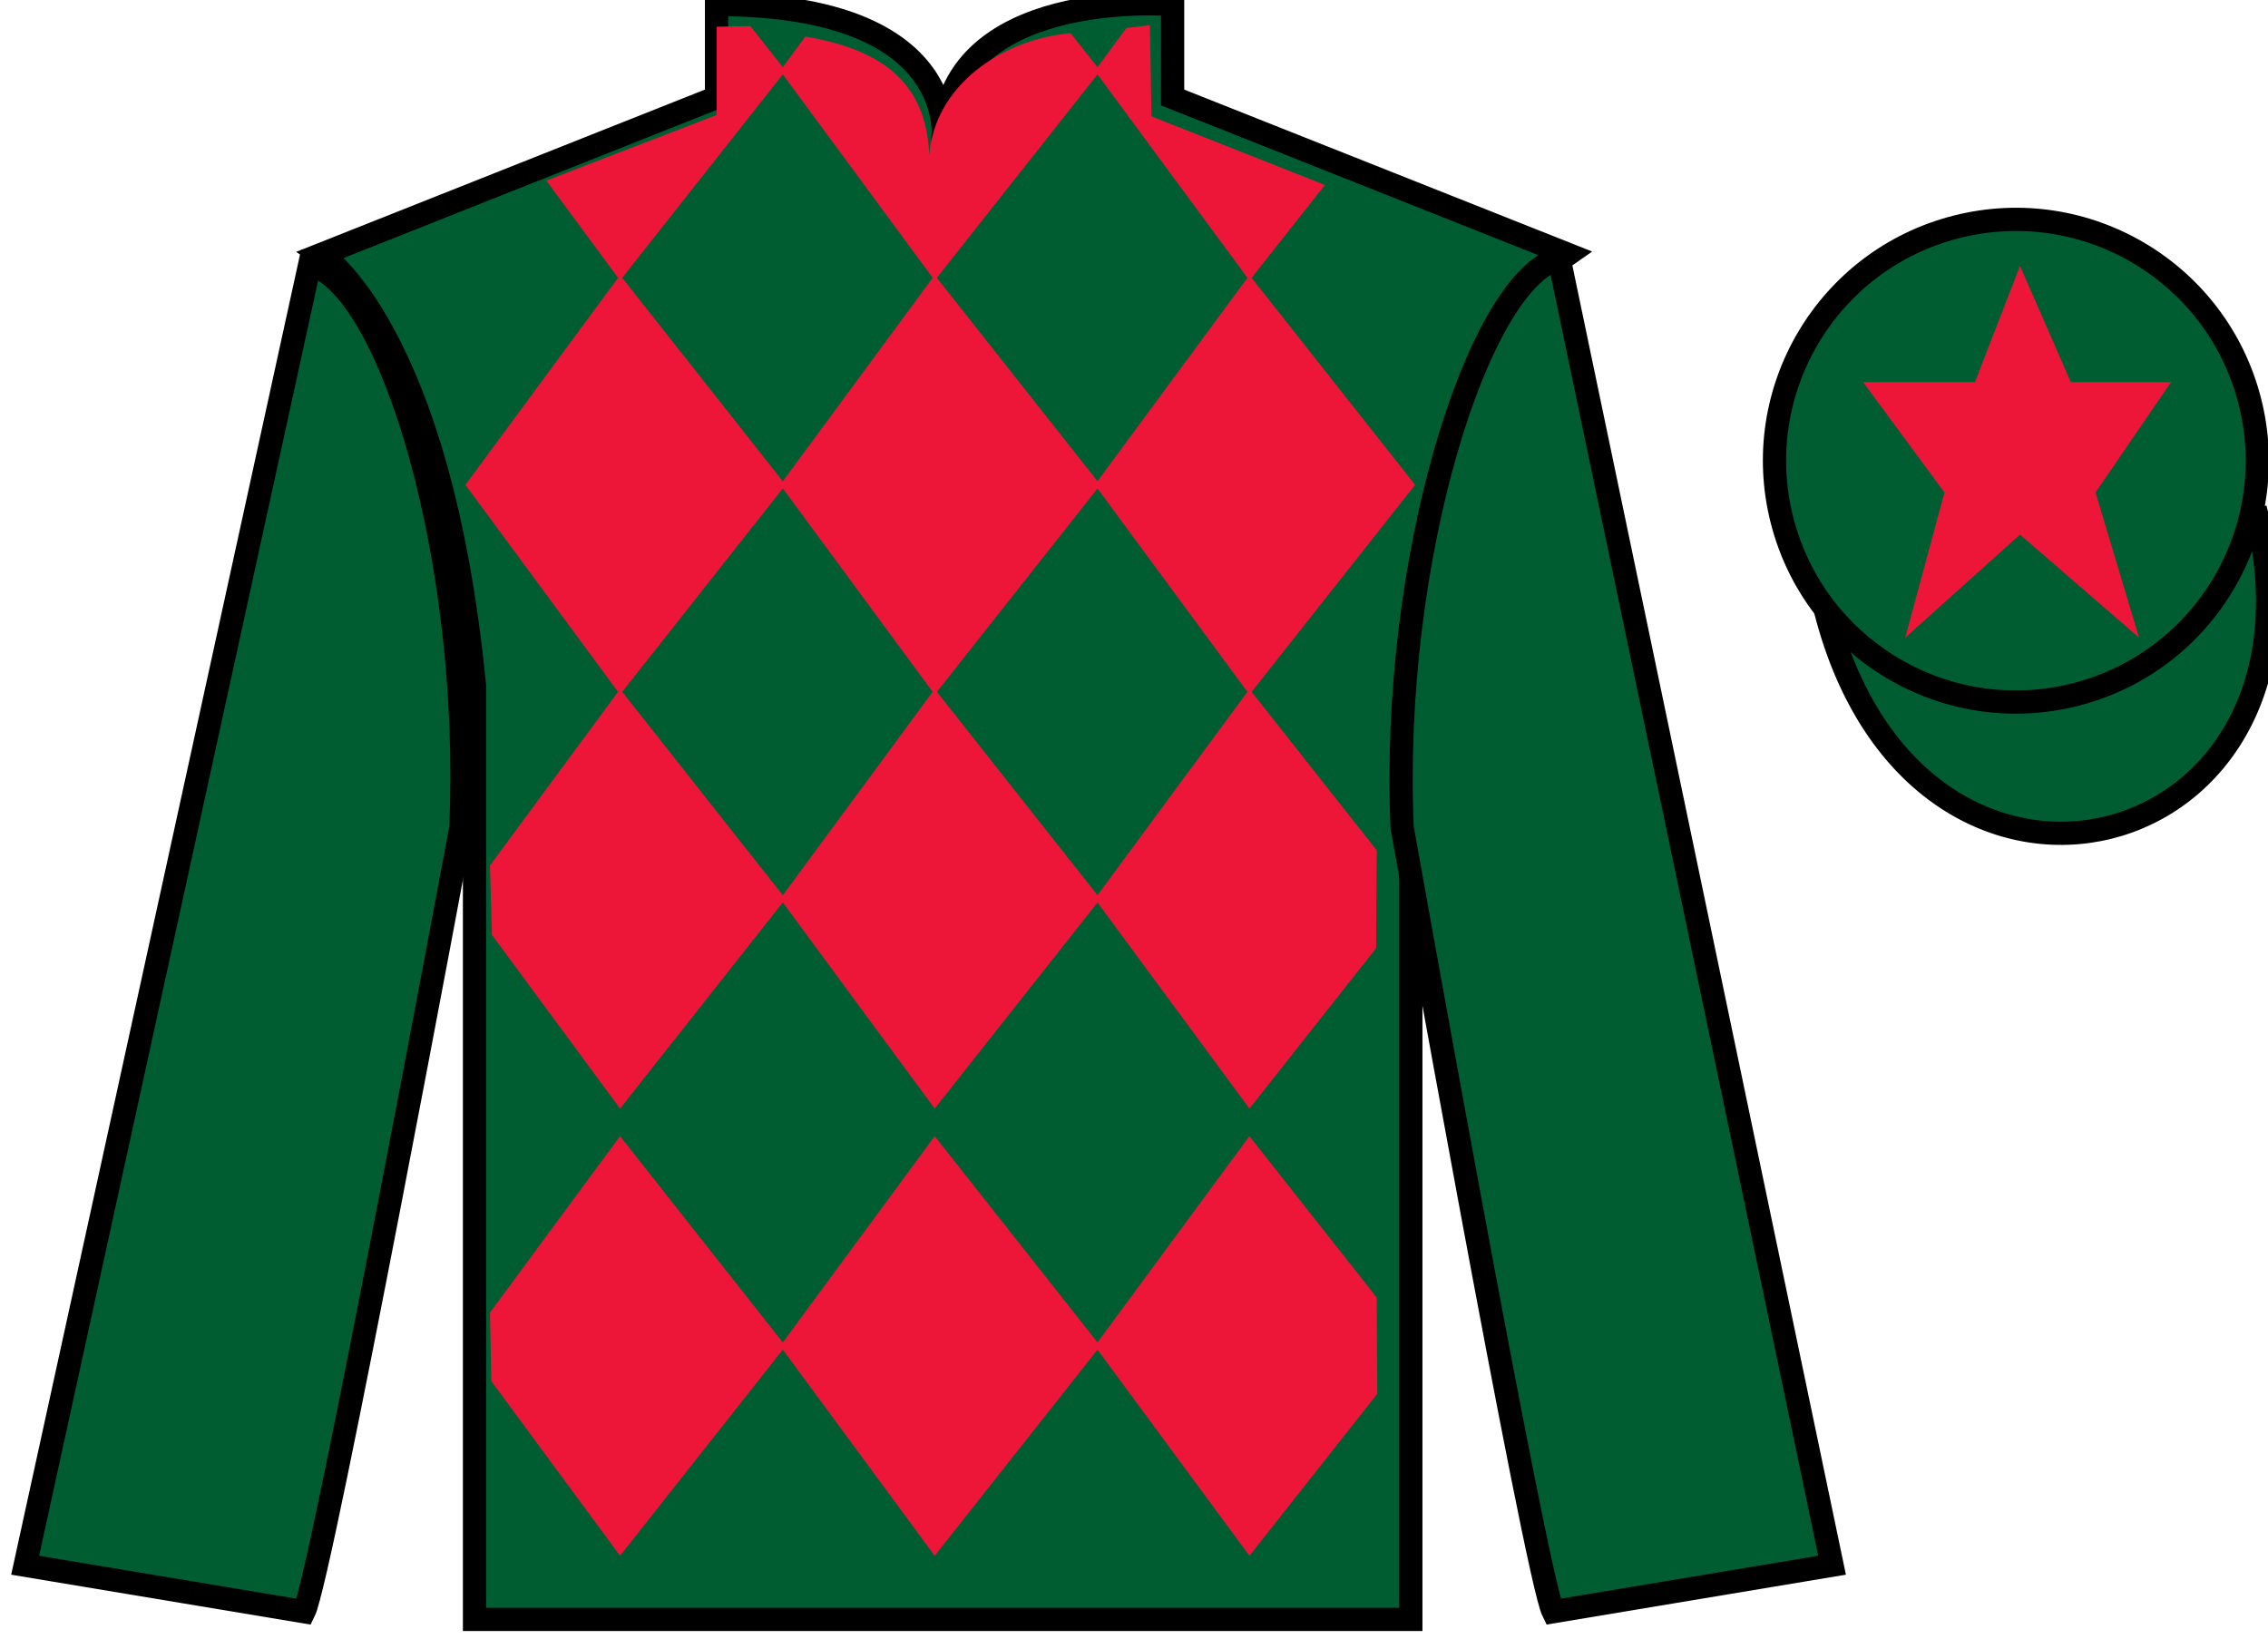
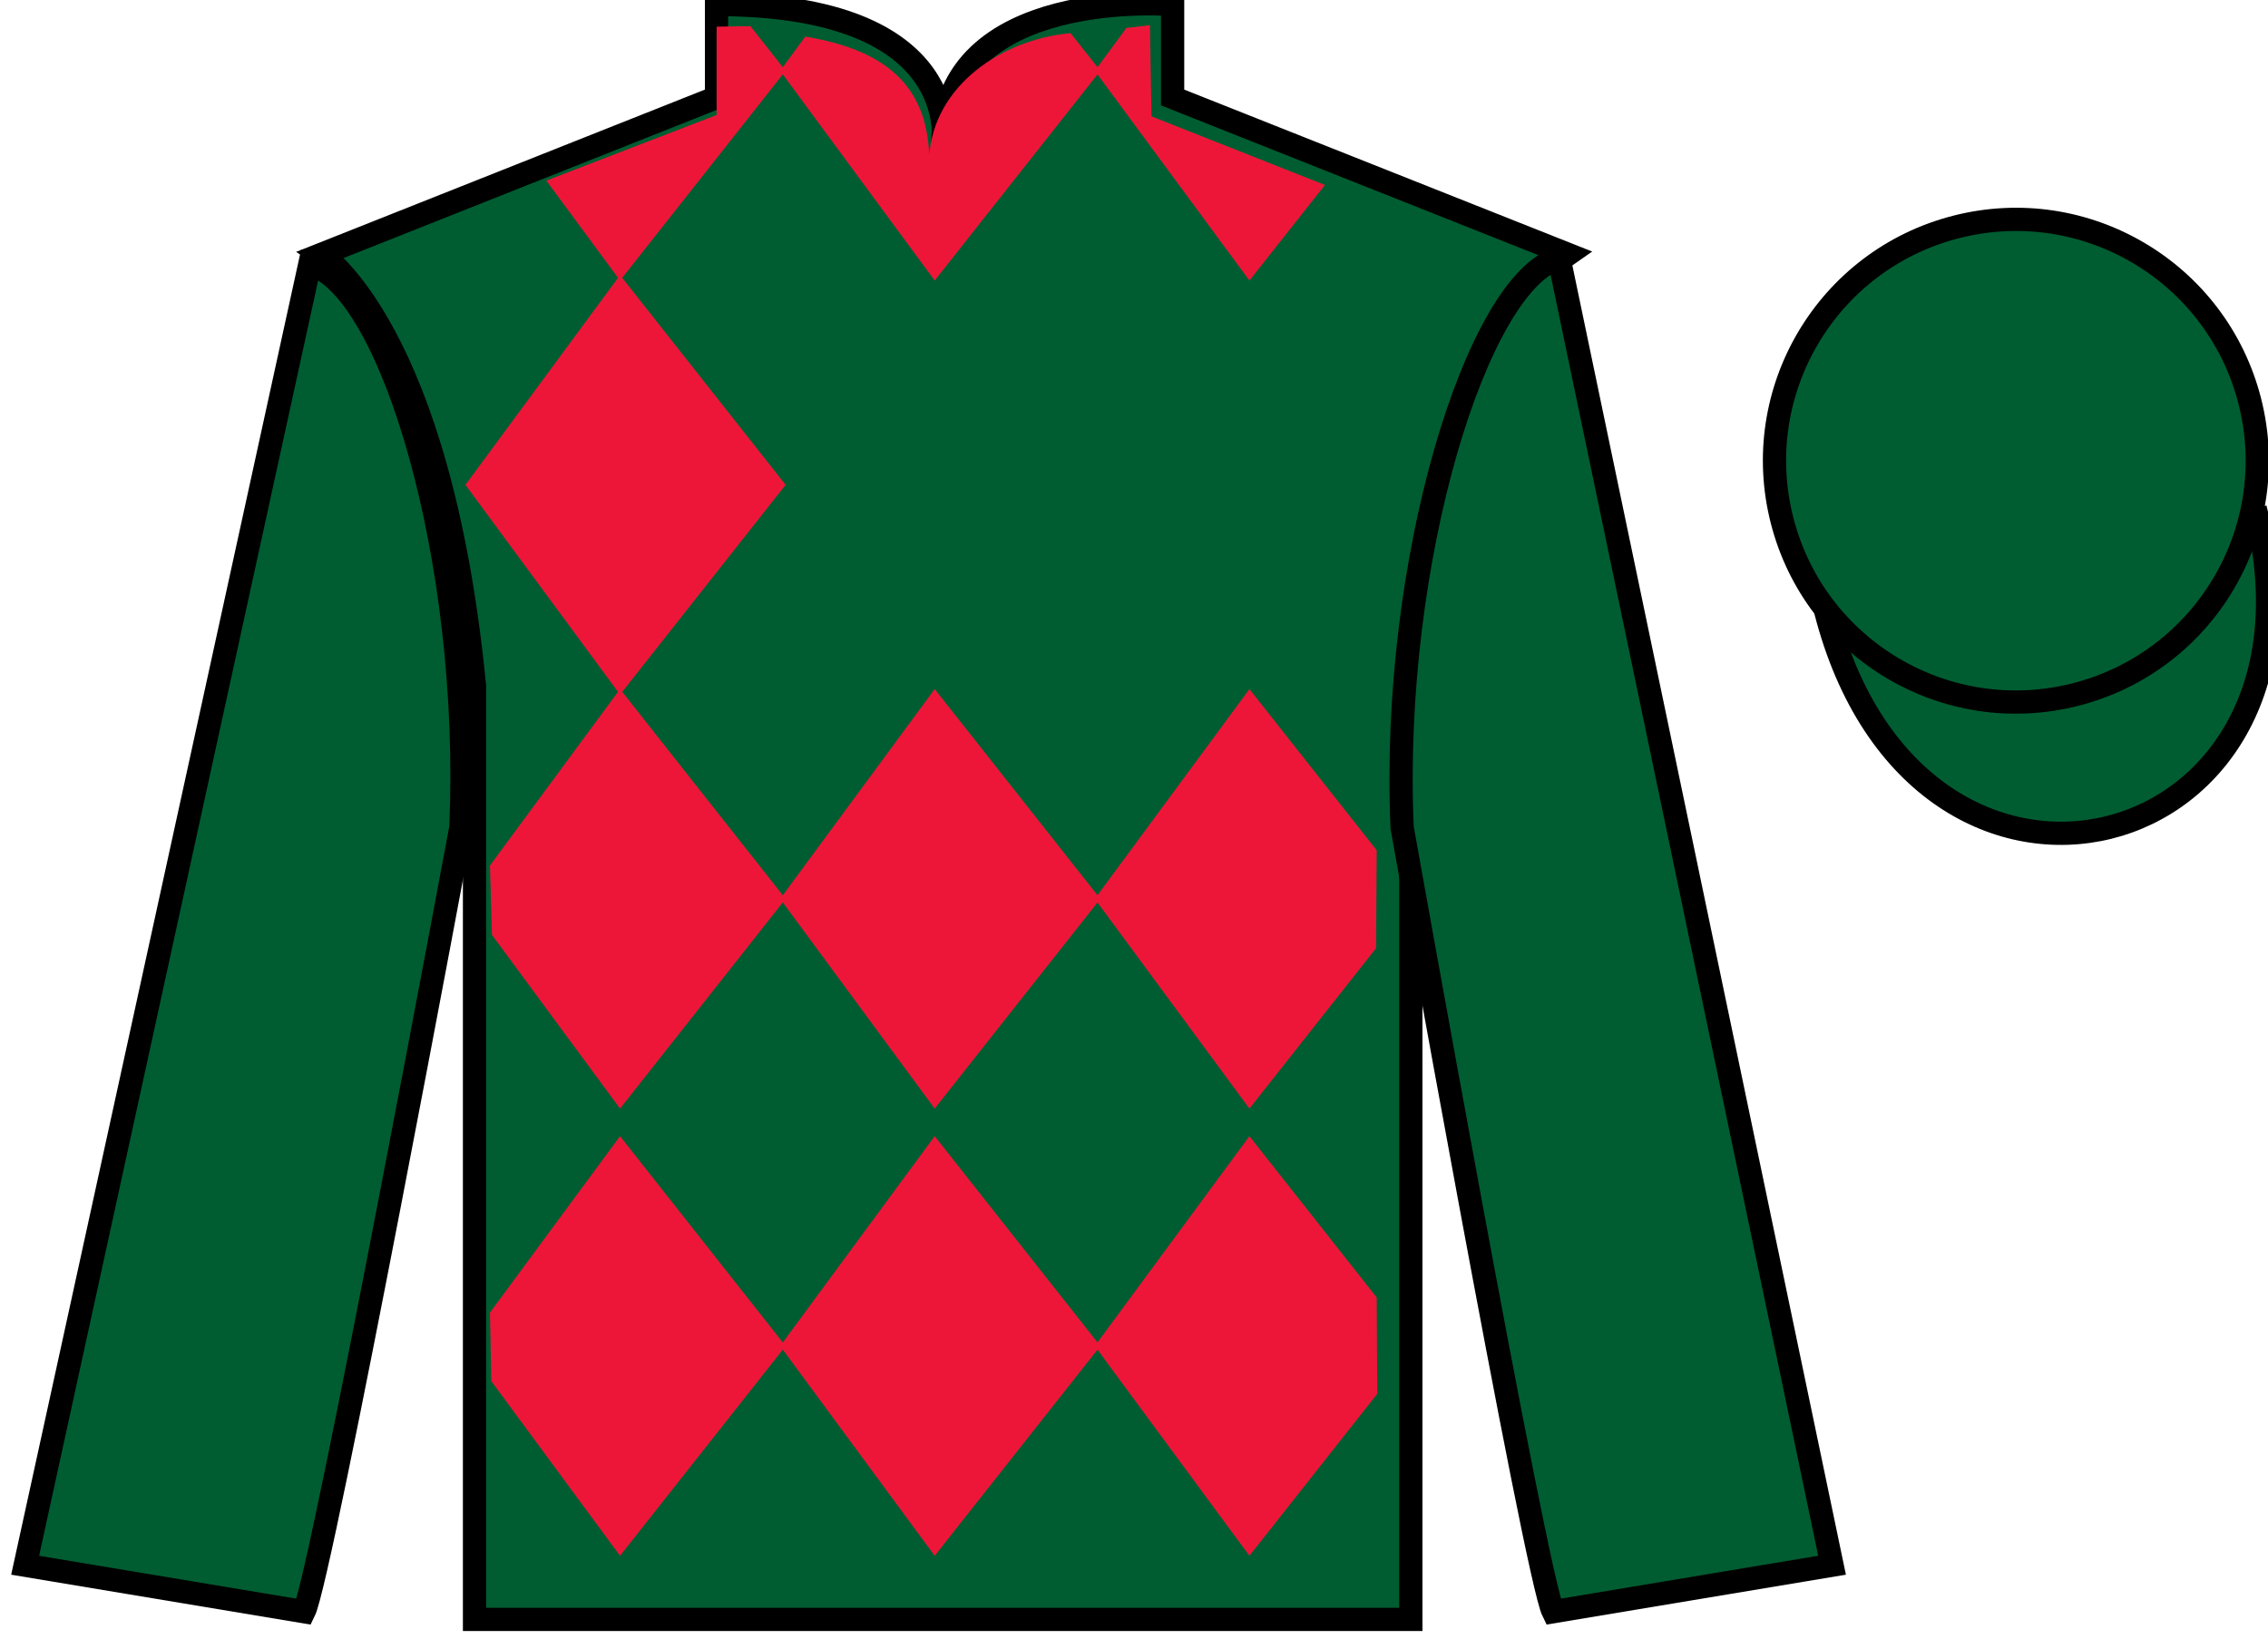
<svg xmlns="http://www.w3.org/2000/svg" width="97.59pt" height="70.53pt" viewBox="0 0 97.59 70.53" version="1.1">
  <g id="surface0">
    <path style=" stroke:none;fill-rule:nonzero;fill:rgb(0%,36.333%,19.509%);fill-opacity:1;" d="M 13.832 10.945 C 13.832 10.945 18.918 14.195 20.418 29.531 C 20.418 29.531 20.418 44.531 20.418 69.695 L 60.707 69.695 L 60.707 29.363 C 60.707 29.363 62.5 14.363 67.457 10.945 L 50.457 4.195 L 50.457 0.195 C 50.457 0.195 40.57 -0.637 40.57 6.195 C 40.57 6.195 41.582 0.195 30.832 0.195 L 30.832 4.195 L 13.832 10.945 " />
    <path style="fill:none;stroke-width:10;stroke-linecap:butt;stroke-linejoin:miter;stroke:rgb(0%,0%,0%);stroke-opacity:1;stroke-miterlimit:4;" d="M 138.32 595.847 C 138.32 595.847 189.18 563.347 204.18 409.988 C 204.18 409.988 204.18 259.988 204.18 8.347 L 607.07 8.347 L 607.07 411.667 C 607.07 411.667 625 561.667 674.57 595.847 L 504.57 663.347 L 504.57 703.347 C 504.57 703.347 405.703 711.667 405.703 643.347 C 405.703 643.347 415.82 703.347 308.32 703.347 L 308.32 663.347 L 138.32 595.847 Z M 138.32 595.847 " transform="matrix(0.1,0,0,-0.1,0,70.53)" />
    <path style="fill-rule:nonzero;fill:rgb(0%,36.333%,19.509%);fill-opacity:1;stroke-width:10;stroke-linecap:butt;stroke-linejoin:miter;stroke:rgb(0%,0%,0%);stroke-opacity:1;stroke-miterlimit:4;" d="M 785.508 442.566 C 825.234 286.941 1009.18 334.519 970.391 486.511 " transform="matrix(0.1,0,0,-0.1,0,70.53)" />
    <path style=" stroke:none;fill-rule:nonzero;fill:rgb(92.863%,8.783%,22.277%);fill-opacity:1;" d="M 46.066 1.426 L 47.348 3.047 L 40.219 12.074 L 33.57 3.047 L 34.652 1.574 C 38.141 2.156 39.863 3.699 39.984 6.672 C 40.219 3.699 43.062 1.703 46.066 1.426 " />
    <path style=" stroke:none;fill-rule:nonzero;fill:rgb(92.863%,8.783%,22.277%);fill-opacity:1;" d="M 26.68 11.84 L 20.027 20.867 L 26.68 29.895 L 33.805 20.867 L 26.68 11.84 " />
-     <path style=" stroke:none;fill-rule:nonzero;fill:rgb(92.863%,8.783%,22.277%);fill-opacity:1;" d="M 40.219 11.84 L 33.57 20.867 L 40.219 29.895 L 47.348 20.867 L 40.219 11.84 " />
-     <path style=" stroke:none;fill-rule:nonzero;fill:rgb(92.863%,8.783%,22.277%);fill-opacity:1;" d="M 53.762 11.84 L 47.109 20.867 L 53.762 29.895 L 60.891 20.867 L 53.762 11.84 " />
    <path style=" stroke:none;fill-rule:nonzero;fill:rgb(92.863%,8.783%,22.277%);fill-opacity:1;" d="M 26.68 29.656 L 21.082 37.25 L 21.168 40.234 L 26.68 47.711 L 33.805 38.684 L 26.68 29.656 " />
    <path style=" stroke:none;fill-rule:nonzero;fill:rgb(92.863%,8.783%,22.277%);fill-opacity:1;" d="M 40.219 29.656 L 33.57 38.684 L 40.219 47.711 L 47.348 38.684 L 40.219 29.656 " />
    <path style=" stroke:none;fill-rule:nonzero;fill:rgb(92.863%,8.783%,22.277%);fill-opacity:1;" d="M 59.238 36.594 L 53.762 29.656 L 47.109 38.684 L 53.762 47.711 L 59.211 40.809 L 59.238 36.594 " />
    <path style=" stroke:none;fill-rule:nonzero;fill:rgb(92.863%,8.783%,22.277%);fill-opacity:1;" d="M 26.68 48.898 L 21.082 56.492 L 21.141 59.441 L 26.68 66.957 L 33.805 57.93 L 26.68 48.898 " />
    <path style=" stroke:none;fill-rule:nonzero;fill:rgb(92.863%,8.783%,22.277%);fill-opacity:1;" d="M 40.219 48.898 L 33.57 57.93 L 40.219 66.957 L 47.348 57.93 L 40.219 48.898 " />
    <path style=" stroke:none;fill-rule:nonzero;fill:rgb(92.863%,8.783%,22.277%);fill-opacity:1;" d="M 59.238 55.84 L 53.762 48.898 L 47.109 57.93 L 53.762 66.957 L 59.262 59.988 L 59.238 55.84 " />
    <path style=" stroke:none;fill-rule:nonzero;fill:rgb(92.863%,8.783%,22.277%);fill-opacity:1;" d="M 32.289 1.125 L 30.836 1.148 L 30.836 4.949 L 23.508 7.773 L 26.68 12.074 L 33.805 3.047 L 32.289 1.125 " />
    <path style=" stroke:none;fill-rule:nonzero;fill:rgb(92.863%,8.783%,22.277%);fill-opacity:1;" d="M 49.547 5.008 L 49.48 1.082 L 48.469 1.203 L 47.109 3.047 L 53.762 12.074 L 57.012 7.961 L 49.547 5.008 " />
    <path style=" stroke:none;fill-rule:nonzero;fill:rgb(0%,36.333%,19.509%);fill-opacity:1;" d="M 13.082 69.363 C 13.832 67.863 19.832 35.613 19.832 35.613 C 20.332 24.113 16.832 12.363 13.332 11.363 L 1.082 67.363 L 13.082 69.363 " />
    <path style="fill:none;stroke-width:10;stroke-linecap:butt;stroke-linejoin:miter;stroke:rgb(0%,0%,0%);stroke-opacity:1;stroke-miterlimit:4;" d="M 130.82 11.667 C 138.32 26.667 198.32 349.167 198.32 349.167 C 203.32 464.167 168.32 581.667 133.32 591.667 L 10.82 31.667 L 130.82 11.667 Z M 130.82 11.667 " transform="matrix(0.1,0,0,-0.1,0,70.53)" />
    <path style=" stroke:none;fill-rule:nonzero;fill:rgb(0%,36.333%,19.509%);fill-opacity:1;" d="M 78.832 67.363 L 67.082 11.113 C 63.582 12.113 59.832 24.113 60.332 35.613 C 60.332 35.613 66.082 67.863 66.832 69.363 L 78.832 67.363 " />
    <path style="fill:none;stroke-width:10;stroke-linecap:butt;stroke-linejoin:miter;stroke:rgb(0%,0%,0%);stroke-opacity:1;stroke-miterlimit:4;" d="M 788.32 31.667 L 670.82 594.167 C 635.82 584.167 598.32 464.167 603.32 349.167 C 603.32 349.167 660.82 26.667 668.32 11.667 L 788.32 31.667 Z M 788.32 31.667 " transform="matrix(0.1,0,0,-0.1,0,70.53)" />
    <path style=" stroke:none;fill-rule:nonzero;fill:rgb(0%,36.333%,19.509%);fill-opacity:1;" d="M 89.309 29.891 C 94.867 28.473 98.223 22.816 96.805 17.258 C 95.387 11.703 89.734 8.348 84.176 9.766 C 78.617 11.184 75.262 16.836 76.68 22.395 C 78.098 27.953 83.754 31.309 89.309 29.891 " />
    <path style="fill:none;stroke-width:10;stroke-linecap:butt;stroke-linejoin:miter;stroke:rgb(0%,0%,0%);stroke-opacity:1;stroke-miterlimit:4;" d="M 893.086 406.394 C 948.672 420.573 982.227 477.136 968.047 532.722 C 953.867 588.269 897.344 621.823 841.758 607.644 C 786.172 593.464 752.617 536.941 766.797 481.355 C 780.977 425.769 837.539 392.214 893.086 406.394 Z M 893.086 406.394 " transform="matrix(0.1,0,0,-0.1,0,70.53)" />
-     <path style=" stroke:none;fill-rule:nonzero;fill:rgb(92.863%,8.783%,22.277%);fill-opacity:1;" d="M 86.918 11.445 L 84.98 16.445 L 80.168 16.445 L 83.668 21.195 L 81.98 27.445 L 86.918 23.008 L 92.043 27.445 L 90.168 21.195 L 93.418 16.445 L 89.105 16.445 L 86.918 11.445 " />
  </g>
</svg>